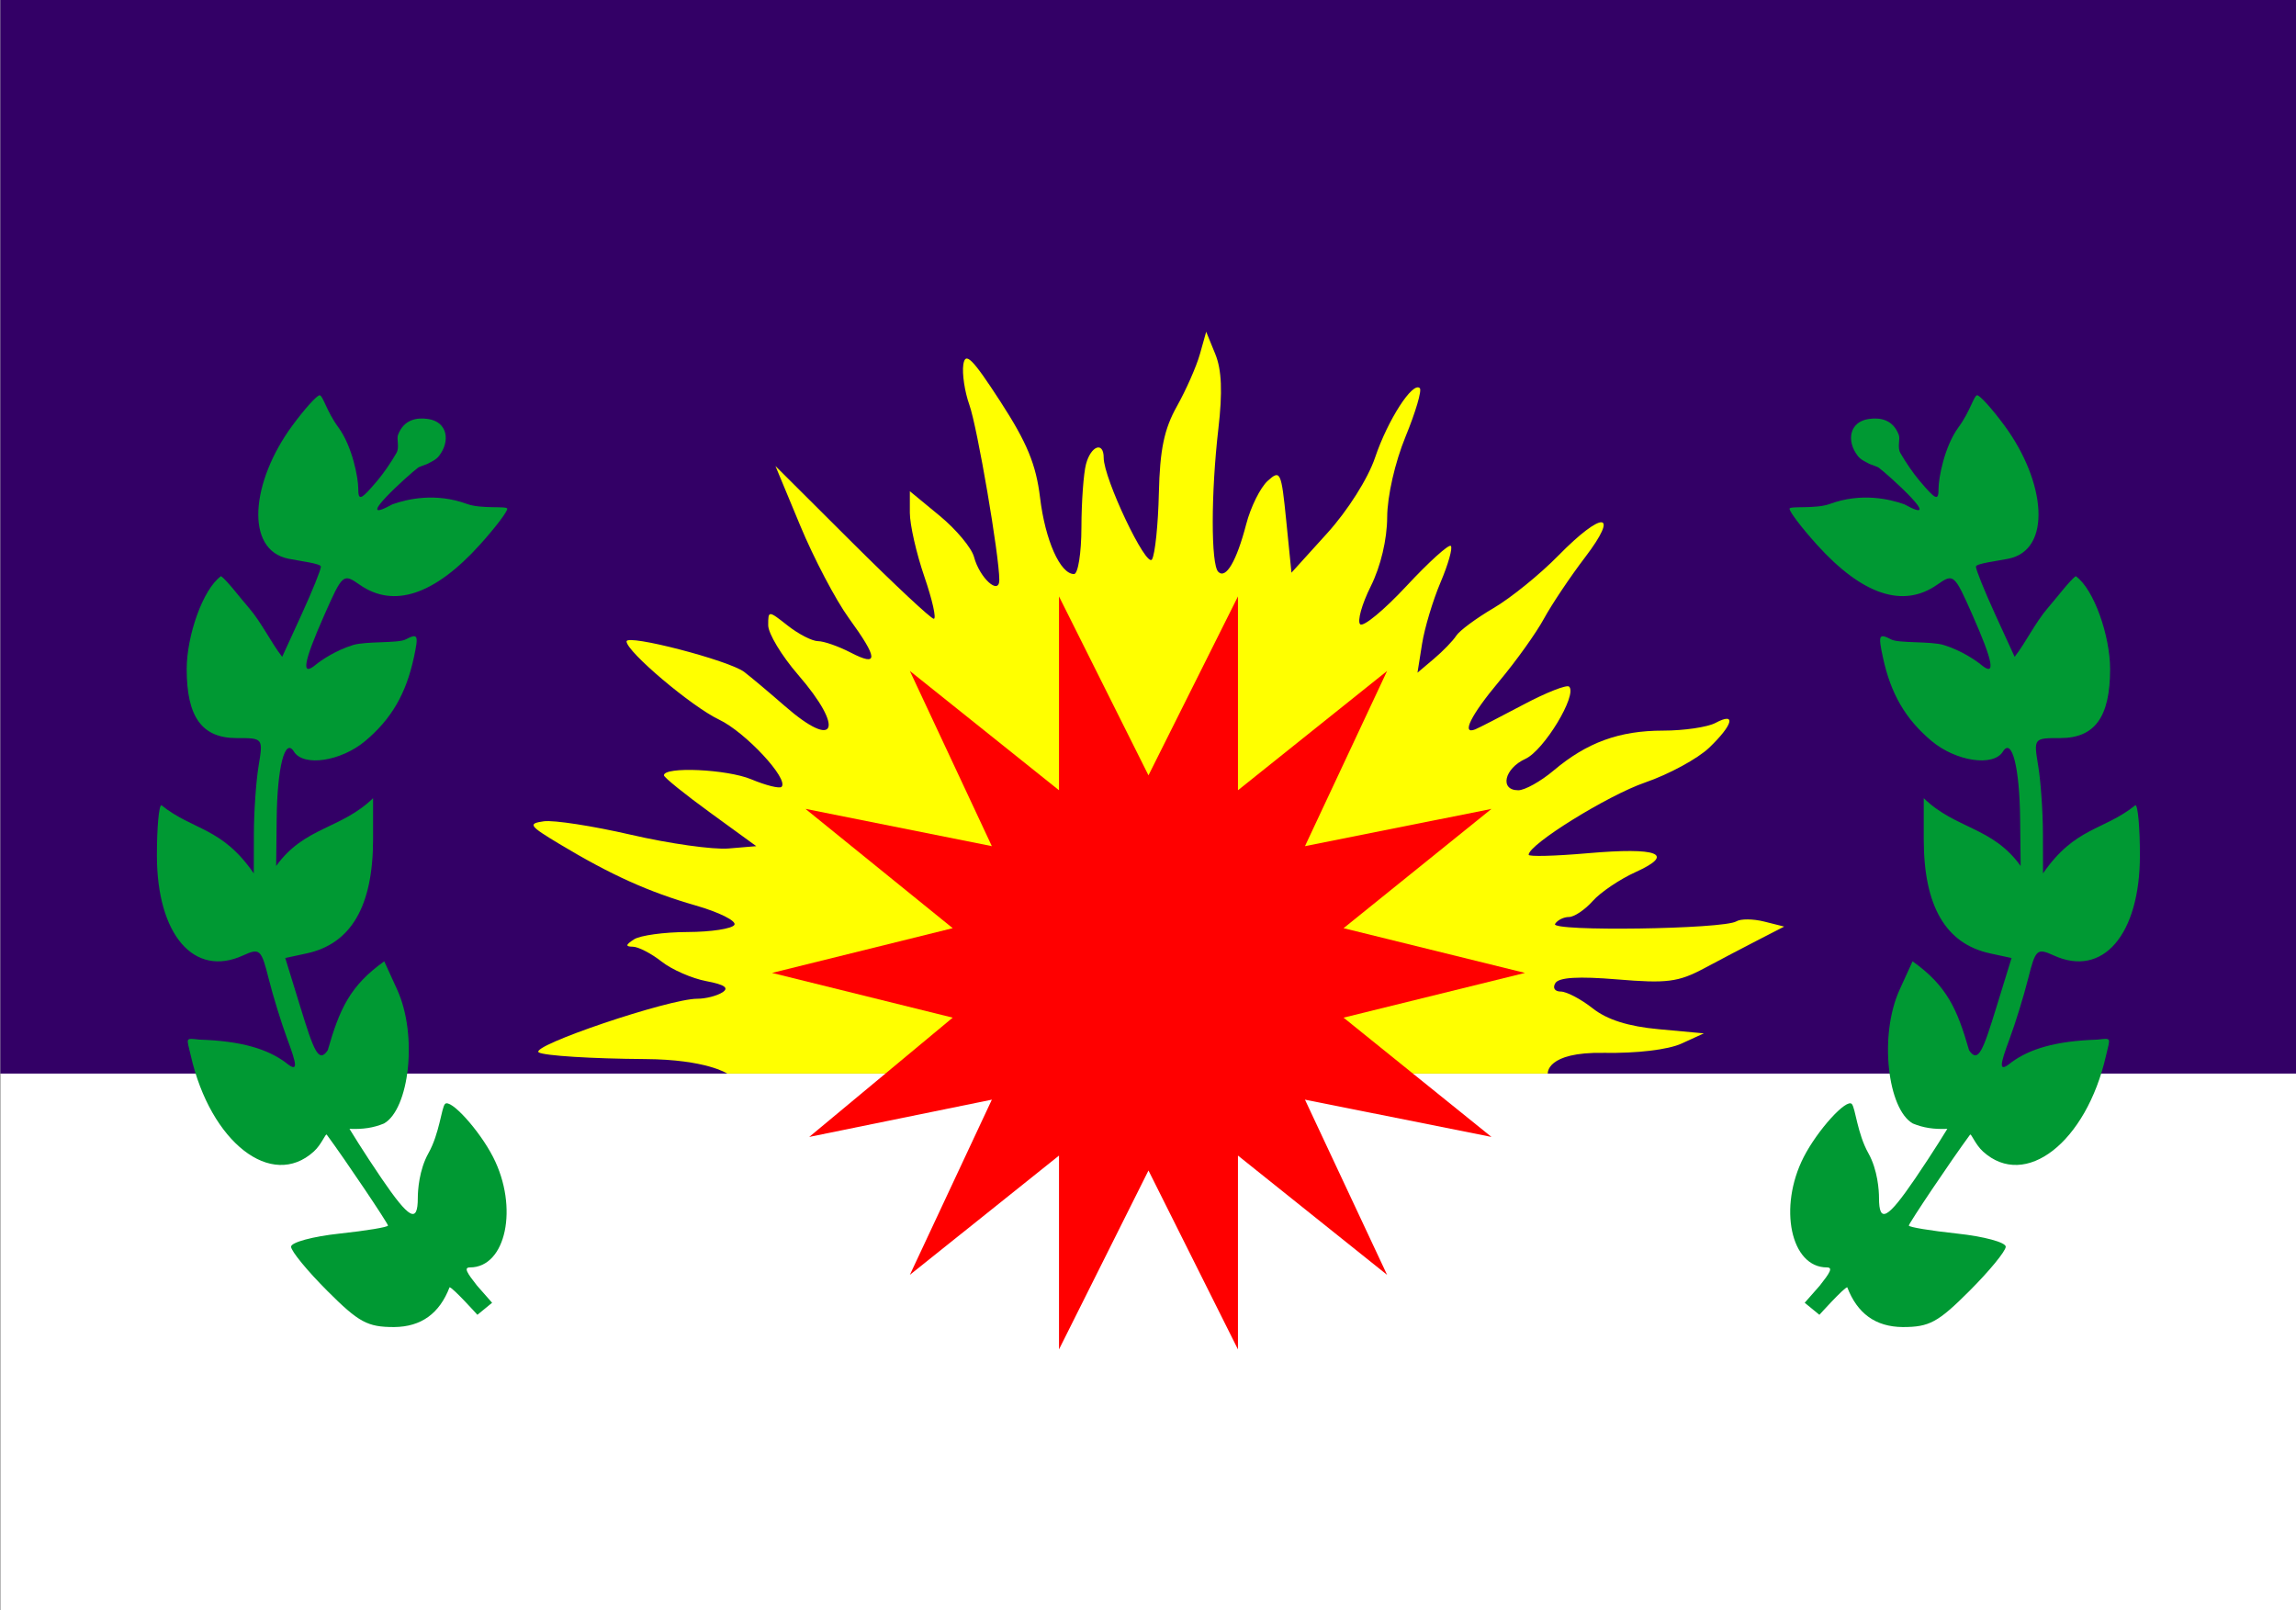
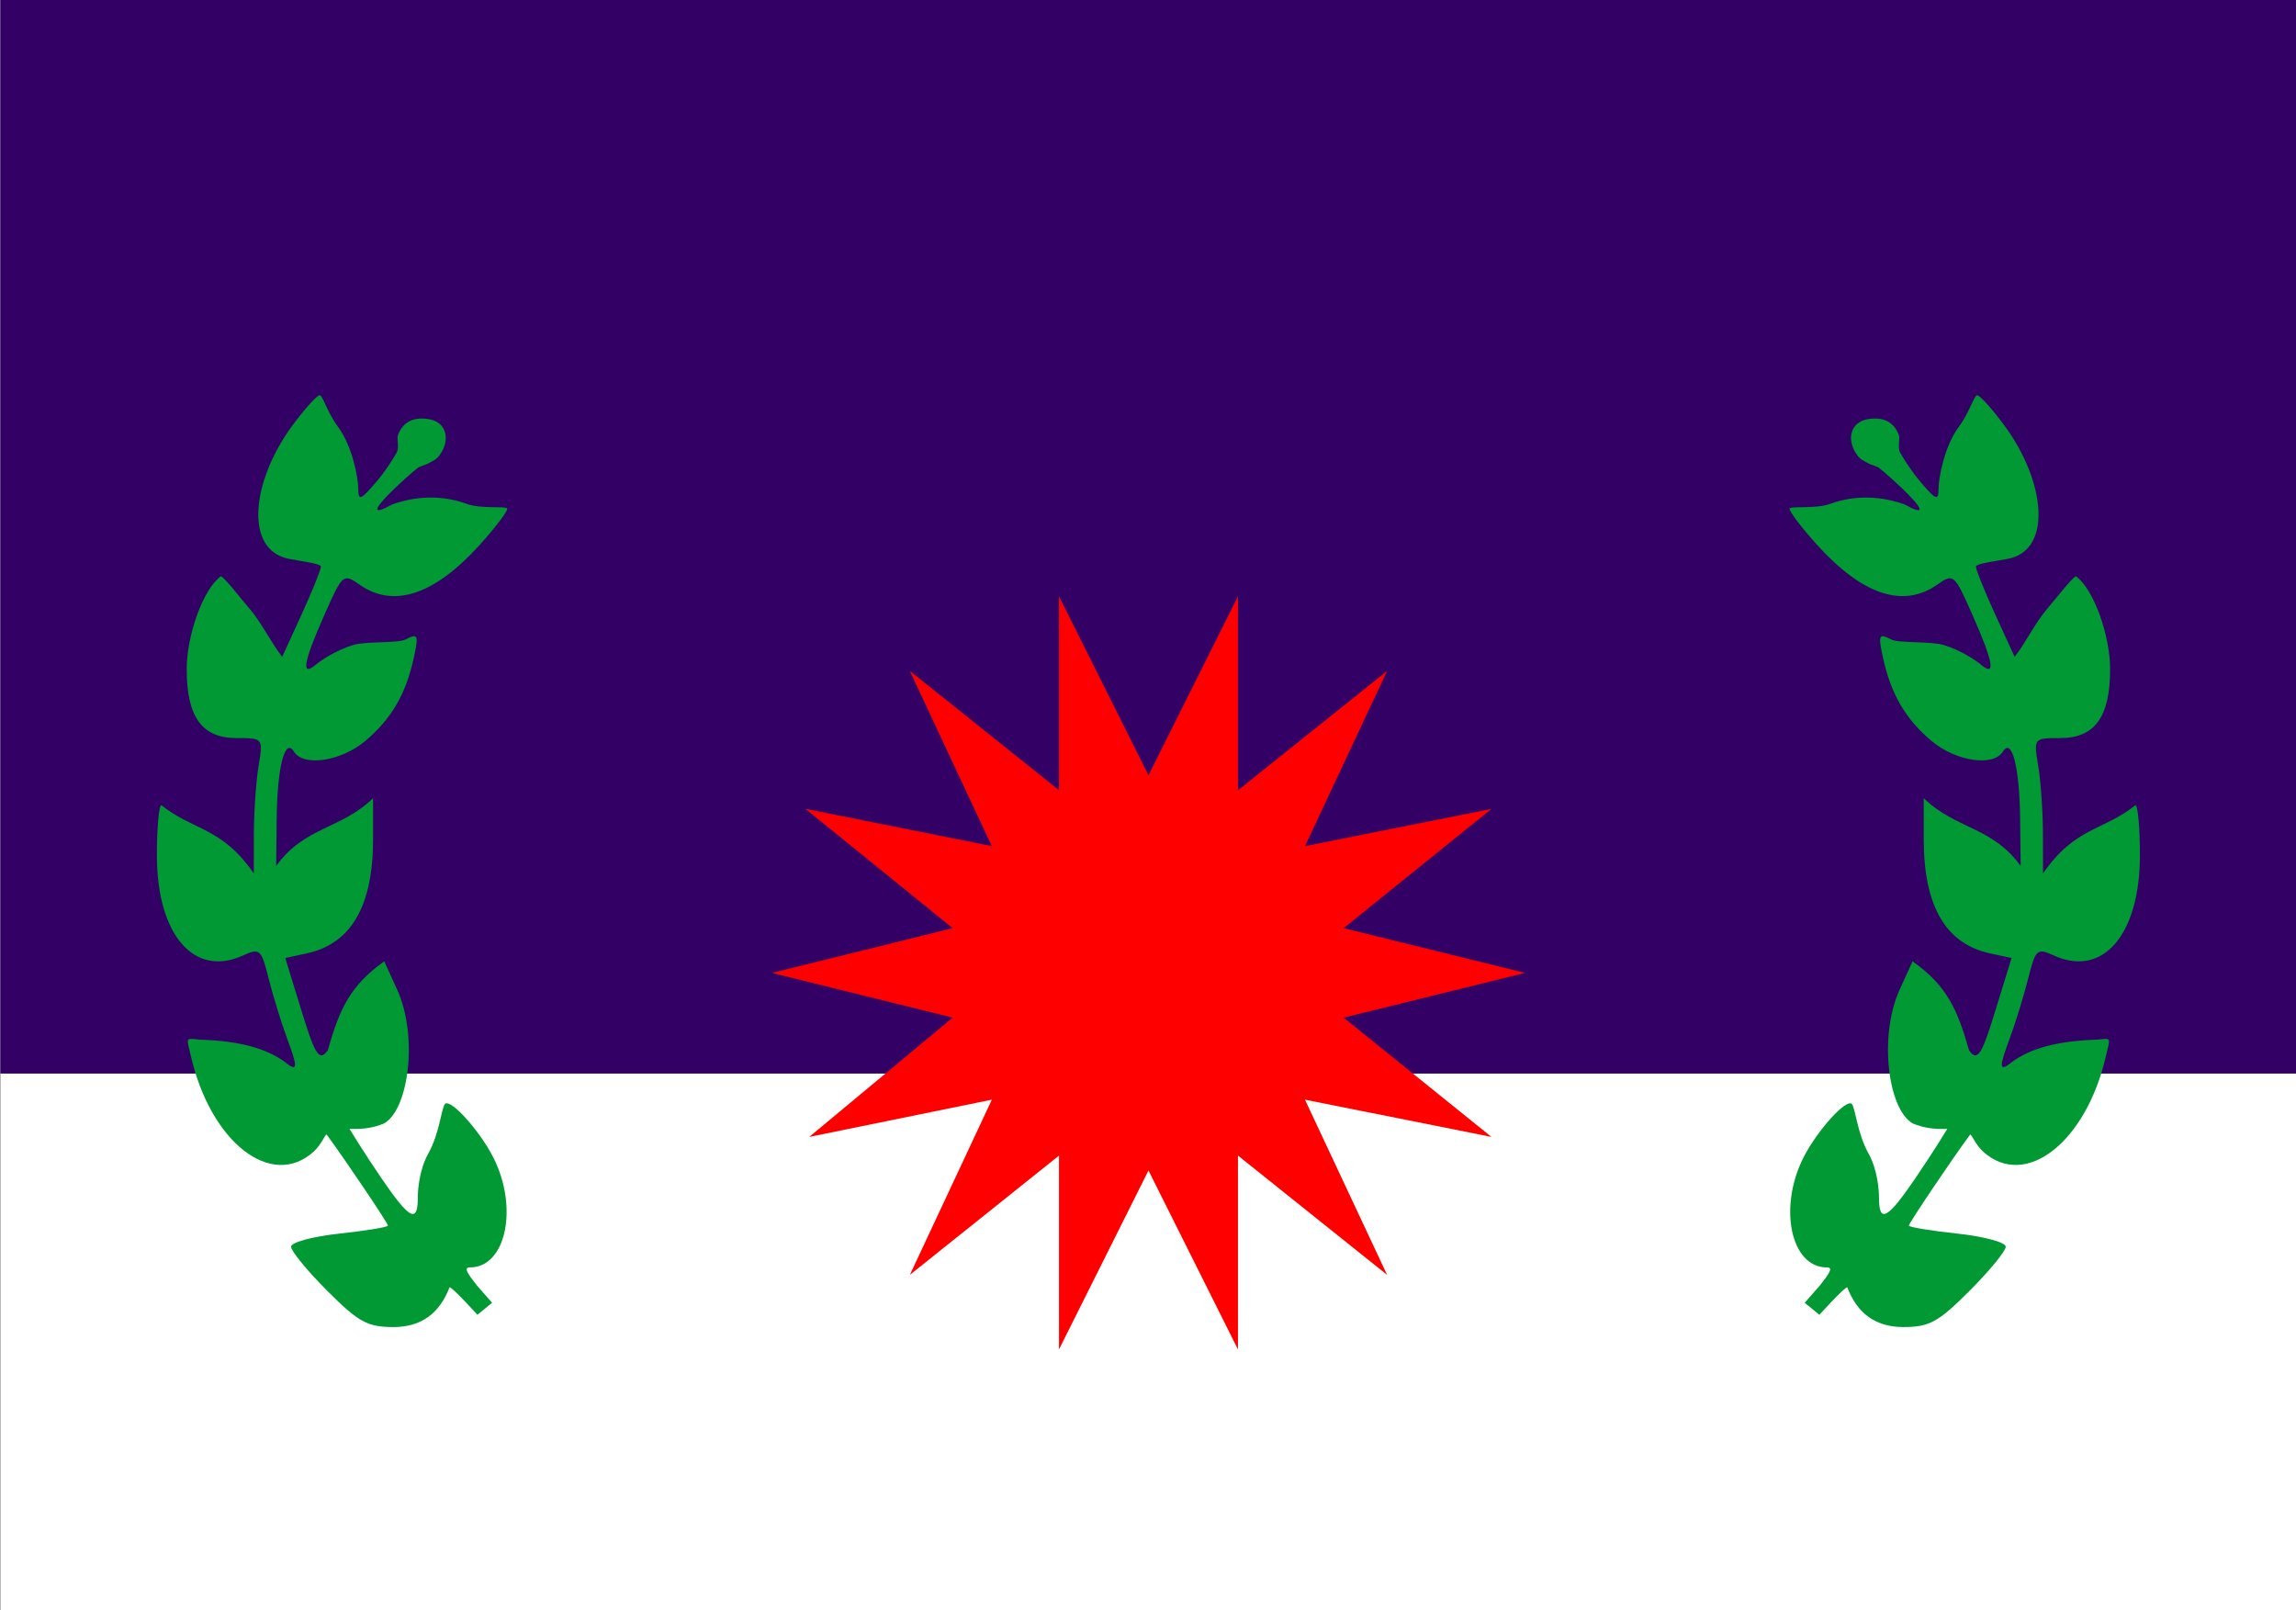
<svg xmlns="http://www.w3.org/2000/svg" xmlns:ns1="http://www.inkscape.org/namespaces/inkscape" xmlns:ns2="http://sodipodi.sourceforge.net/DTD/sodipodi-0.dtd" ns1:version="1.4 (e7c3feb100, 2024-10-09)" ns2:docname="bandera_la_matanza.svg" viewBox="0 0 712.963 500" height="500" width="712.963" id="svg10" version="1.1">
  <rect x="0" y="0" width="712.963" height="500" fill="#333333" stroke="none" />
  <defs id="defs14" />
  <ns2:namedview ns1:current-layer="g18" ns1:window-maximized="1" ns1:window-y="0" ns1:window-x="0" ns1:cy="139.02406" ns1:cx="144.04903" ns1:zoom="0.29850948" showgrid="false" id="namedview12" ns1:window-height="1029" ns1:window-width="1920" ns1:pageshadow="2" ns1:pageopacity="0" guidetolerance="10" gridtolerance="10" objecttolerance="10" borderopacity="1" bordercolor="#666666" pagecolor="#ffffff" ns1:showpageshadow="2" ns1:pagecheckerboard="0" ns1:deskcolor="#d1d1d1" />
  <g transform="translate(-520.239,1.685)" id="g18" ns1:label="Image" ns1:groupmode="layer">
    <g id="g879" transform="matrix(2.315,0,0,2.315,-684.018,2.216)">
      <g id="g22" transform="translate(74.956,22.612)">
        <path style="fill:#ffffff;fill-opacity:1;stroke-width:1.732" d="m 445.284,-24.298 h 308 V 191.702 h -308 z" id="path32" ns2:nodetypes="ccccc" />
        <path style="fill:#330066;fill-opacity:1" d="m 445.284,-24.298 h 308 V 119.702 h -308 z" id="path24" ns2:nodetypes="ccccc" />
-         <path style="fill:#ffff00;fill-opacity:1" d="m 542.784,119.702 c 0,0 -2.793,-1.891 -11,-1.945 -7.15,-0.047 -13.574,-0.45 -14.275,-0.895 -1.328,-0.843 17.481,-7.205 21.275,-7.196 1.1,0.003 2.607,-0.38 3.349,-0.85 0.949,-0.602 0.313,-1.049 -2.149,-1.511 -1.924,-0.361 -4.627,-1.544 -6.007,-2.63 -1.38,-1.086 -3.113,-1.981 -3.851,-1.989 -1.018,-0.012 -0.98,-0.25 0.158,-0.985 0.825,-0.533 4.061,-0.976 7.191,-0.985 3.13,-0.008 5.953,-0.439 6.273,-0.957 0.32,-0.518 -2.016,-1.689 -5.191,-2.602 -6.316,-1.816 -11.361,-4.094 -18.273,-8.247 -4.075,-2.449 -4.274,-2.737 -2.102,-3.046 1.319,-0.188 6.589,0.627 11.71,1.81 5.121,1.183 10.995,2.011 13.053,1.839 l 3.741,-0.313 -6.191,-4.5 c -3.405,-2.475 -6.193,-4.725 -6.196,-5 -0.012,-1.211 8.464,-0.827 11.712,0.531 1.969,0.823 3.798,1.277 4.066,1.01 1.024,-1.024 -4.851,-7.34 -8.387,-9.018 -3.676,-1.745 -12.405,-9.123 -12.405,-10.486 0,-1.027 13.771,2.549 15.793,4.101 0.939,0.721 3.396,2.785 5.46,4.587 6.841,5.972 8.047,3.055 1.747,-4.224 -2.2,-2.542 -4,-5.527 -4,-6.633 0,-2 0.015,-2 2.635,0.061 1.449,1.14 3.272,2.073 4.05,2.073 0.778,0 2.742,0.687 4.365,1.526 3.782,1.956 3.724,0.842 -0.24,-4.626 -1.755,-2.42 -4.686,-7.998 -6.514,-12.396 l -3.324,-7.996 10.281,10.246 c 5.655,5.635 10.587,10.246 10.96,10.246 0.373,0 -0.197,-2.545 -1.267,-5.657 -1.07,-3.111 -1.946,-6.962 -1.946,-8.556 v -2.9 l 4.012,3.306 c 2.206,1.819 4.276,4.301 4.598,5.515 0.749,2.822 3.39,5.218 3.39,3.076 0,-3.243 -2.951,-20.496 -4.015,-23.476 -0.627,-1.755 -0.992,-4.185 -0.812,-5.399 0.265,-1.786 1.214,-0.841 4.961,4.934 3.583,5.523 4.792,8.448 5.331,12.899 0.694,5.737 2.703,10.257 4.559,10.257 0.537,0 0.983,-2.812 0.991,-6.25 0.008,-3.438 0.285,-7.263 0.617,-8.5 0.662,-2.47 2.37,-3.082 2.37,-0.849 0,2.792 5.728,14.849 6.478,13.635 0.41,-0.663 0.824,-4.654 0.922,-8.87 0.135,-5.853 0.707,-8.612 2.419,-11.666 1.233,-2.2 2.622,-5.35 3.086,-7 l 0.844,-3 1.223,3 c 0.859,2.106 0.981,5.085 0.411,10 -1.001,8.634 -1.009,18.206 -0.016,19.2 1.023,1.023 2.451,-1.409 3.749,-6.388 0.6,-2.304 1.897,-4.917 2.881,-5.808 1.699,-1.537 1.825,-1.266 2.489,5.347 l 0.7,6.967 4.786,-5.285 c 2.766,-3.054 5.48,-7.342 6.43,-10.159 1.7,-5.04 5.058,-10.248 6,-9.306 0.295,0.295 -0.563,3.214 -1.908,6.485 -1.424,3.465 -2.455,7.989 -2.469,10.838 -0.015,2.978 -0.874,6.593 -2.197,9.243 -1.196,2.394 -1.838,4.688 -1.427,5.099 0.411,0.411 3.205,-1.895 6.21,-5.124 3.005,-3.228 5.683,-5.65 5.952,-5.381 0.269,0.269 -0.351,2.465 -1.378,4.881 -1.027,2.415 -2.143,6.131 -2.481,8.257 l -0.614,3.865 2.206,-1.865 c 1.213,-1.026 2.561,-2.419 2.995,-3.096 0.434,-0.677 2.684,-2.343 5,-3.702 2.316,-1.359 6.217,-4.518 8.669,-7.019 5.967,-6.088 8.307,-5.957 3.613,0.202 -1.991,2.612 -4.479,6.325 -5.528,8.25 -1.049,1.925 -3.738,5.686 -5.976,8.359 -3.808,4.548 -5.153,7.242 -3.234,6.474 0.459,-0.183 3.357,-1.673 6.441,-3.309 3.084,-1.637 5.855,-2.727 6.159,-2.424 1.121,1.121 -3.379,8.553 -5.864,9.686 -2.833,1.291 -3.501,4.214 -0.964,4.214 0.883,0 3.021,-1.193 4.75,-2.652 4.466,-3.766 8.808,-5.348 14.678,-5.348 2.804,0 5.968,-0.466 7.032,-1.035 2.814,-1.506 2.367,0.246 -0.849,3.327 -1.531,1.466 -5.392,3.564 -8.58,4.661 -5.032,1.731 -15.637,8.31 -15.637,9.701 0,0.266 3.555,0.173 7.901,-0.206 9.507,-0.829 11.839,0.086 6.444,2.528 -2.115,0.958 -4.702,2.705 -5.75,3.882 -1.048,1.178 -2.484,2.141 -3.191,2.141 -0.707,0 -1.546,0.42 -1.863,0.934 -0.645,1.043 22.613,0.707 24.326,-0.352 0.573,-0.354 2.249,-0.34 3.726,0.03 l 2.685,0.674 -3.389,1.742 c -1.864,0.958 -5.176,2.696 -7.36,3.862 -3.444,1.838 -4.986,2.035 -11.609,1.483 -5.238,-0.437 -7.858,-0.281 -8.338,0.495 -0.396,0.64 -0.081,1.132 0.725,1.132 0.783,0 2.71,1.012 4.281,2.25 1.951,1.536 4.769,2.426 8.885,2.804 l 6.028,0.554 -3,1.372 c -1.793,0.82 -5.986,1.319 -10.42,1.242 -7.802,-0.137 -7.514,2.778 -7.514,2.778 z" id="path30" ns2:nodetypes="csscssssscsssssscscssssssssssssccsssscsssssssscsssssscsssssscsssscsssssscssssssssssssssssssssssssscssssssscsscc" />
        <path style="fill:#ff0000;fill-opacity:1;stroke-width:0.998" d="m 599.293,132.702 -12.002,24 v -26 l -20.004,16 10.997,-23.5 -24.499,5 19.249,-16 -24.236,-6 24.236,-6 -19.75,-16 25,5 -10.997,-23.5 20.004,16 v -26 l 12.002,24 12.002,-24 v 26 l 20.004,-16 -11.015,23.5 25.018,-5 -19.841,16 24.337,6 -24.337,6 19.841,16 -25.018,-5 11.015,23.5 -20.004,-16 -4e-5,26 z" id="path28" ns2:nodetypes="ccccccccccccccccccccccccccccc" />
        <path style="fill:#009933;fill-opacity:1" d="m 489.141,148.845 c -2.671,-2.671 -4.857,-5.336 -4.857,-5.92 0,-0.585 2.925,-1.377 6.5,-1.759 3.575,-0.383 6.5,-0.868 6.5,-1.077 0,-0.288 -5.641,-8.701 -8.209,-12.186 -0.166,-0.226 -0.667,1.283 -1.752,2.265 -5.665,5.126 -13.831,-1.235 -16.483,-12.841 -0.568,-2.486 -0.832,-2.389 1.143,-2.179 5.714,0.182 9.115,1.283 11.506,3.022 1.835,1.521 1.595,0.416 0.279,-3.127 -0.784,-2.112 -1.902,-5.737 -2.484,-8.055 -0.999,-3.979 -1.193,-4.154 -3.455,-3.123 -6.566,2.992 -11.535,-2.783 -11.541,-13.412 -0.002,-3.712 0.269,-6.75 0.602,-6.75 4.256,3.429 8.079,2.893 12.394,9.152 l 0.011,-5.326 c 0.006,-2.929 0.29,-7.014 0.631,-9.076 0.62,-3.749 0.619,-3.75 -2.954,-3.75 -4.644,0 -6.688,-2.83 -6.688,-9.262 0,-4.423 2.16,-10.724 4.611,-12.46 0.822,0.606 2.465,2.791 3.708,4.227 1.715,1.982 2.992,4.683 4.488,6.598 l 2.597,-5.672 c 1.428,-3.12 2.597,-6.011 2.597,-6.426 0,-0.415 -2.69,-0.73 -4.349,-1.061 -5.918,-1.184 -5.003,-10.351 0.506,-17.842 1.659,-2.255 3.314,-4.093 3.679,-4.084 0.423,0.011 0.957,2.197 2.476,4.256 1.94,2.629 2.699,6.905 2.698,8.227 -9.2e-4,1.737 0.333,1.606 2.538,-1 0.875,-1.034 1.84,-2.446 2.584,-3.735 0.443,-0.768 -0.007,-1.863 0.214,-2.439 0.783,-2.048 2.462,-2.352 4.02,-2.13 2.605,0.372 3.042,2.945 1.476,4.96 -0.395,0.508 -0.917,0.716 -1.564,1.07 -0.15,0.082 -1.16,0.386 -1.284,0.534 -1.088,0.79 -9.122,8.022 -3.396,4.883 1.954,-0.701 5.778,-1.602 9.986,-0.052 1.933,0.712 5.415,0.231 5.415,0.647 0,0.416 -1.654,2.587 -3.675,4.824 -6.086,6.737 -11.565,8.56 -16.126,5.365 -2.199,-1.54 -2.297,-1.456 -4.723,4.029 -2.819,6.375 -3.168,8.363 -1.178,6.711 0.715,-0.593 2.676,-1.931 5.01,-2.648 1.741,-0.534 6.023,-0.221 7.039,-0.744 1.675,-0.862 1.781,-0.637 1.13,2.387 -1.056,4.901 -3.013,8.269 -6.519,11.219 -3.258,2.742 -8.298,3.498 -9.573,1.435 -1.206,-1.951 -2.239,2.068 -2.316,9.01 l -0.07,6.326 c 3.798,-5.28 8.697,-4.914 13,-9.092 v 5.502 c 0,8.969 -2.94,14.029 -8.896,15.315 l -2.883,0.622 1.993,6.469 c 1.831,5.945 2.472,7.716 3.706,5.906 1.587,-5.529 2.966,-8.646 7.58,-11.934 l 1.724,3.779 c 2.826,6.197 1.596,16.087 -1.764,17.976 -1.418,0.584 -2.814,0.791 -4.625,0.718 0,0 1.839,3.034 4.31,6.659 3.72,5.458 4.855,6.067 4.855,2.605 0,-0.974 0.167,-3.75 1.425,-5.993 1.483,-2.643 1.738,-6.036 2.214,-6.596 0.697,-0.819 4.619,3.499 6.468,7.121 3.432,6.725 1.737,14.79 -3.109,14.79 -0.871,0 -0.399,0.733 0.934,2.426 l 2.036,2.315 -1.973,1.616 c 0,0 -3.281,-3.641 -3.734,-3.695 -1.349,3.51 -3.783,5.307 -7.442,5.338 -3.575,0 -4.73,-0.626 -8.961,-4.857 z" id="path26" ns2:nodetypes="csssscsccsssccccssscscsssssssssssssccsscsssssssssccsscsccsccssssssscccccc" />
        <path ns2:nodetypes="csssscsccsssccccssscscsssssssssssssccsscsssssssssccsscsccsccssssssscccccc" id="path26-9" d="m 709.426,148.845 c 2.671,-2.671 4.857,-5.336 4.857,-5.92 0,-0.585 -2.925,-1.377 -6.5,-1.759 -3.575,-0.383 -6.5,-0.868 -6.5,-1.077 0,-0.288 5.641,-8.701 8.209,-12.186 0.166,-0.226 0.667,1.283 1.752,2.265 5.665,5.126 13.831,-1.235 16.483,-12.841 0.568,-2.486 0.832,-2.389 -1.143,-2.179 -5.714,0.182 -9.115,1.283 -11.506,3.022 -1.835,1.521 -1.595,0.416 -0.279,-3.127 0.784,-2.112 1.902,-5.737 2.484,-8.055 0.999,-3.979 1.193,-4.154 3.455,-3.123 6.566,2.992 11.535,-2.783 11.541,-13.412 0.002,-3.712 -0.269,-6.75 -0.602,-6.75 -4.256,3.429 -8.079,2.893 -12.394,9.152 l -0.011,-5.326 c -0.006,-2.929 -0.29,-7.014 -0.631,-9.076 -0.62,-3.749 -0.619,-3.75 2.954,-3.75 4.644,0 6.688,-2.83 6.688,-9.262 0,-4.423 -2.16,-10.724 -4.611,-12.46 -0.822,0.606 -2.465,2.791 -3.708,4.227 -1.715,1.982 -2.992,4.683 -4.488,6.598 l -2.597,-5.672 c -1.428,-3.12 -2.597,-6.011 -2.597,-6.426 0,-0.415 2.69,-0.73 4.349,-1.061 5.918,-1.184 5.003,-10.351 -0.506,-17.842 -1.659,-2.255 -3.314,-4.093 -3.679,-4.084 -0.423,0.011 -0.957,2.197 -2.476,4.256 -1.94,2.629 -2.699,6.905 -2.698,8.227 9.1e-4,1.737 -0.333,1.606 -2.538,-1 -0.875,-1.034 -1.84,-2.446 -2.584,-3.735 -0.443,-0.768 0.007,-1.863 -0.214,-2.439 -0.783,-2.048 -2.462,-2.352 -4.02,-2.13 -2.605,0.372 -3.042,2.945 -1.476,4.96 0.395,0.508 0.917,0.716 1.564,1.07 0.15,0.082 1.16,0.386 1.284,0.534 1.088,0.79 9.122,8.022 3.396,4.883 -1.954,-0.701 -5.778,-1.602 -9.986,-0.052 -1.933,0.712 -5.415,0.231 -5.415,0.647 0,0.416 1.654,2.587 3.675,4.824 6.086,6.737 11.565,8.56 16.126,5.365 2.199,-1.54 2.297,-1.456 4.723,4.029 2.819,6.375 3.168,8.363 1.178,6.711 -0.715,-0.593 -2.676,-1.931 -5.01,-2.648 -1.741,-0.534 -6.023,-0.221 -7.039,-0.744 -1.675,-0.862 -1.781,-0.637 -1.13,2.387 1.056,4.901 3.013,8.269 6.519,11.219 3.258,2.742 8.298,3.498 9.573,1.435 1.206,-1.951 2.239,2.068 2.316,9.01 l 0.07,6.326 c -3.798,-5.28 -8.697,-4.914 -13,-9.092 v 5.502 c 0,8.969 2.94,14.029 8.896,15.315 l 2.883,0.622 -1.993,6.469 c -1.831,5.945 -2.472,7.716 -3.706,5.906 -1.587,-5.529 -2.966,-8.646 -7.58,-11.934 l -1.724,3.779 c -2.826,6.197 -1.596,16.087 1.764,17.976 1.418,0.584 2.814,0.791 4.625,0.718 0,0 -1.839,3.034 -4.31,6.659 -3.72,5.458 -4.855,6.067 -4.855,2.605 0,-0.974 -0.167,-3.75 -1.425,-5.993 -1.483,-2.643 -1.738,-6.036 -2.214,-6.596 -0.697,-0.819 -4.619,3.499 -6.468,7.121 -3.432,6.725 -1.737,14.79 3.109,14.79 0.871,0 0.399,0.733 -0.934,2.426 l -2.036,2.315 1.973,1.616 c 0,0 3.281,-3.641 3.734,-3.695 1.349,3.51 3.783,5.307 7.442,5.338 3.575,0 4.73,-0.626 8.961,-4.857 z" style="fill:#009933;fill-opacity:1" />
      </g>
    </g>
  </g>
</svg>